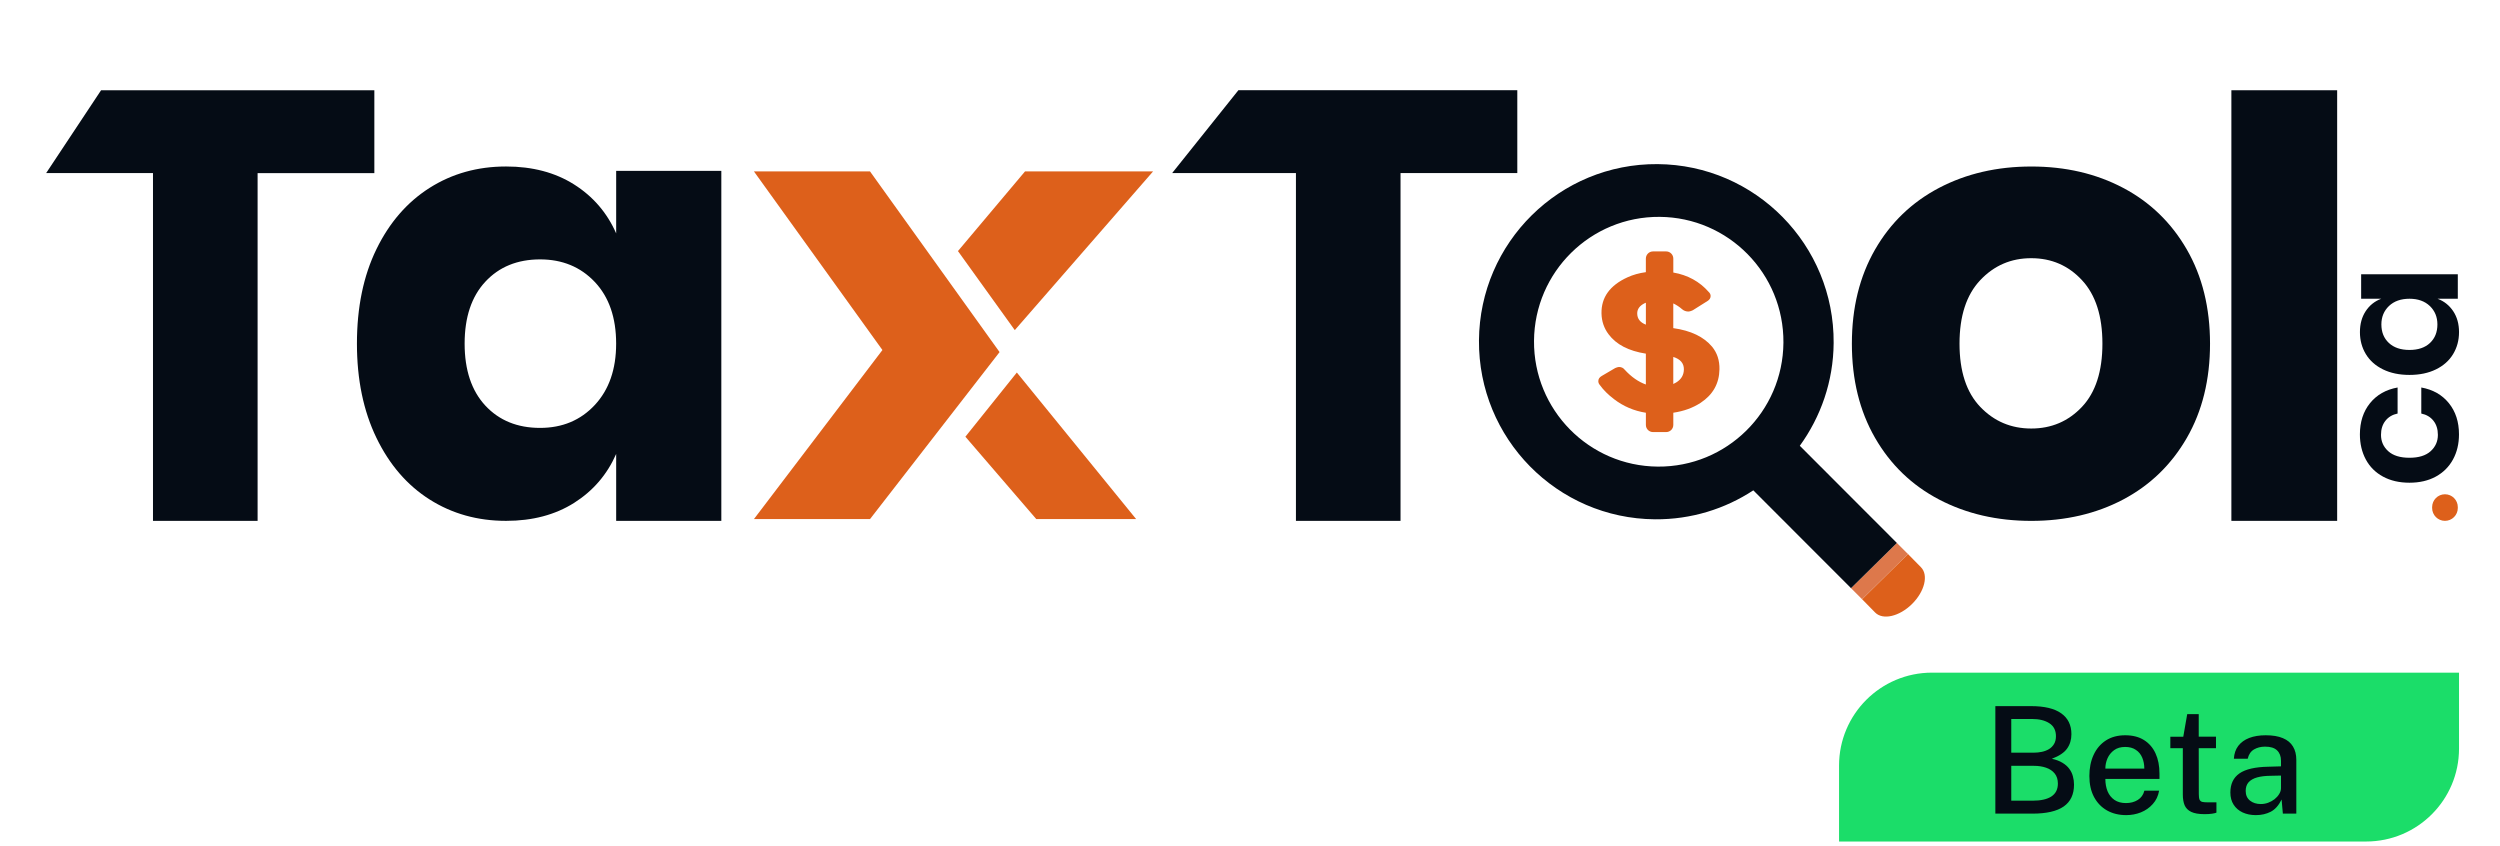
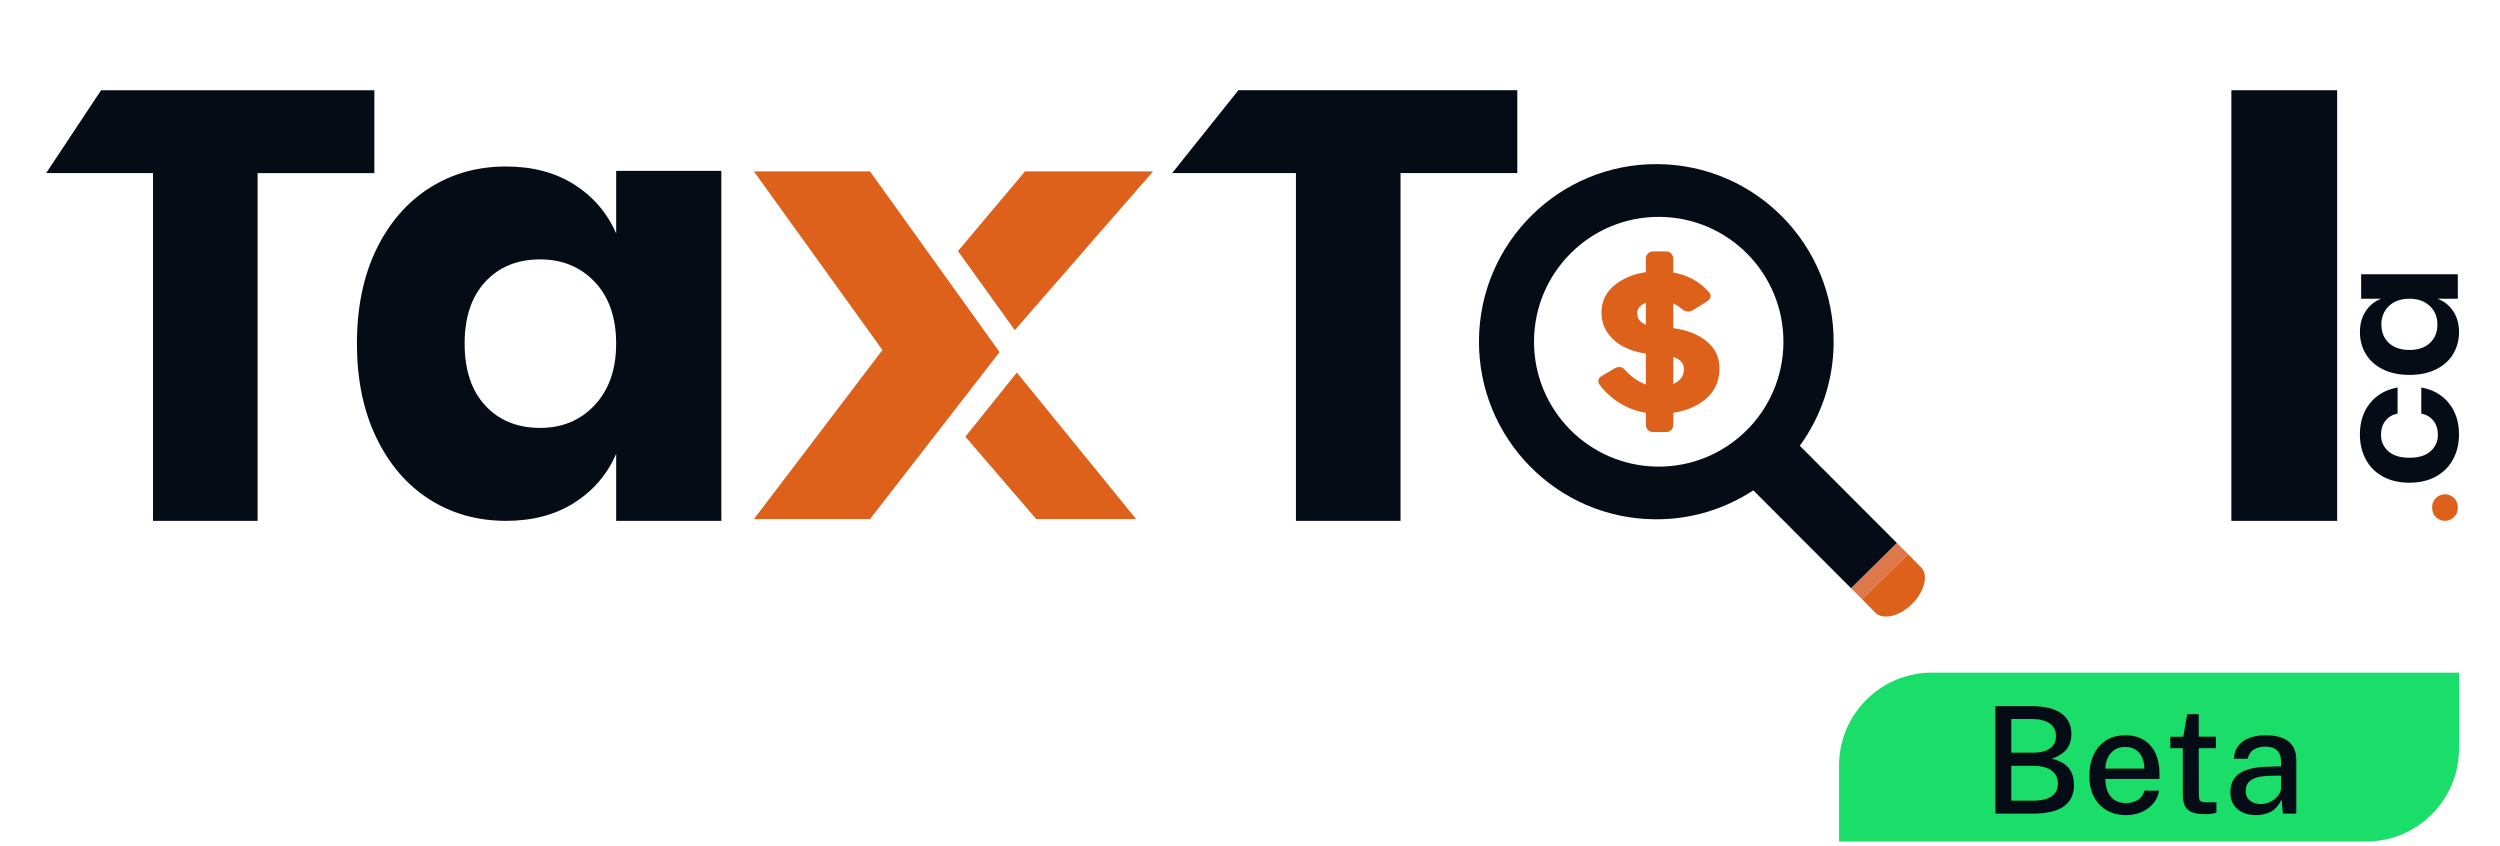
<svg xmlns="http://www.w3.org/2000/svg" width="269" height="91" viewBox="0 0 269 91" fill="none">
  <path d="M61.773 19.848C63.813 21.137 65.322 22.891 66.3 25.113V18.382H77.615V56.044H66.3V48.845C65.322 51.067 63.813 52.821 61.773 54.111C59.733 55.4 57.289 56.044 54.451 56.044C51.388 56.044 48.649 55.278 46.23 53.746C43.81 52.213 41.904 50.003 40.504 47.112C39.108 44.224 38.406 40.846 38.406 36.979C38.406 33.069 39.105 29.68 40.504 26.813C41.901 23.946 43.81 21.748 46.23 20.212C48.649 18.68 51.388 17.914 54.451 17.914C57.292 17.914 59.733 18.559 61.773 19.848ZM52.222 30.312C50.735 31.911 49.994 34.133 49.994 36.976C49.994 39.822 50.738 42.041 52.222 43.643C53.71 45.242 55.671 46.042 58.112 46.042C60.507 46.042 62.472 45.221 64.002 43.576C65.532 41.931 66.297 39.733 66.297 36.976C66.297 34.176 65.532 31.966 64.002 30.342C62.472 28.722 60.507 27.91 58.112 27.91C55.671 27.913 53.707 28.713 52.222 30.312Z" fill="#050C15" />
-   <path d="M228.449 20.215C231.354 21.748 233.64 23.961 235.304 26.849C236.967 29.737 237.799 33.115 237.799 36.982C237.799 40.849 236.967 44.227 235.304 47.115C233.64 50.003 231.354 52.213 228.449 53.749C225.543 55.281 222.246 56.047 218.564 56.047C214.881 56.047 211.575 55.281 208.646 53.749C205.716 52.216 203.421 50.006 201.757 47.115C200.094 44.227 199.262 40.849 199.262 36.982C199.262 33.115 200.094 29.74 201.757 26.849C203.421 23.961 205.719 21.751 208.646 20.215C211.575 18.683 214.878 17.917 218.564 17.917C222.246 17.914 225.54 18.68 228.449 20.215ZM213.072 30.148C211.584 31.726 210.844 34.003 210.844 36.979C210.844 39.955 211.587 42.223 213.072 43.777C214.559 45.333 216.387 46.109 218.564 46.109C220.737 46.109 222.559 45.33 224.022 43.777C225.486 42.223 226.22 39.955 226.22 36.979C226.22 34.003 225.489 31.726 224.022 30.148C222.559 28.57 220.737 27.782 218.564 27.782C216.39 27.779 214.559 28.57 213.072 30.148Z" fill="#050C15" />
  <path d="M251.478 9.711V56.044H240.097V9.711H251.478Z" fill="#050C15" />
  <path d="M263.078 53.183C263.84 53.183 264.46 53.803 264.46 54.566V54.661C264.46 55.424 263.84 56.044 263.078 56.044C262.316 56.044 261.697 55.424 261.697 54.661V54.566C261.7 53.803 262.316 53.183 263.078 53.183Z" fill="#DD601B" />
  <path d="M255.015 43.379C255.741 42.482 256.73 41.922 257.981 41.694V44.497C257.432 44.61 256.995 44.868 256.676 45.27C256.357 45.671 256.196 46.179 256.196 46.793C256.196 47.495 256.457 48.082 256.976 48.55C257.495 49.021 258.257 49.255 259.256 49.255C260.258 49.255 261.017 49.021 261.536 48.55C262.055 48.079 262.316 47.495 262.316 46.793C262.316 46.179 262.156 45.671 261.837 45.27C261.518 44.868 261.084 44.613 260.531 44.497V41.694C261.782 41.919 262.772 42.482 263.497 43.379C264.223 44.276 264.587 45.394 264.587 46.735C264.587 47.75 264.372 48.653 263.941 49.441C263.51 50.231 262.893 50.845 262.092 51.283C261.29 51.721 260.346 51.94 259.256 51.94C258.166 51.94 257.219 51.721 256.412 51.283C255.604 50.845 254.988 50.231 254.563 49.441C254.138 48.65 253.925 47.747 253.925 46.735C253.928 45.394 254.29 44.276 255.015 43.379Z" fill="#050C15" />
  <path d="M254.548 33.48C254.961 32.853 255.52 32.41 256.218 32.145H254.059V29.512H264.46V32.145H262.283C262.985 32.41 263.543 32.853 263.962 33.48C264.381 34.106 264.591 34.86 264.591 35.736C264.591 36.614 264.378 37.401 263.953 38.104C263.528 38.806 262.912 39.353 262.104 39.748C261.297 40.144 260.35 40.341 259.26 40.341C258.17 40.341 257.223 40.144 256.415 39.748C255.608 39.353 254.991 38.806 254.566 38.104C254.141 37.401 253.929 36.611 253.929 35.736C253.929 34.86 254.135 34.109 254.548 33.48ZM257.044 36.903C257.581 37.404 258.319 37.654 259.26 37.654C260.198 37.654 260.935 37.404 261.467 36.903C261.998 36.401 262.265 35.739 262.265 34.908C262.265 34.106 261.992 33.446 261.449 32.926C260.905 32.407 260.173 32.145 259.26 32.145C258.334 32.145 257.599 32.407 257.053 32.926C256.509 33.446 256.236 34.109 256.236 34.908C256.236 35.736 256.506 36.401 257.044 36.903Z" fill="#050C15" />
  <path d="M163.262 9.712V18.625H150.697V56.044H139.443V18.622H126.125L133.25 9.709H163.262V9.712Z" fill="#050C15" />
  <path d="M40.28 9.712V18.626H27.718V56.044H16.461V18.623H4.967L10.875 9.712H40.28Z" fill="#050C15" />
  <path d="M81.124 18.446H93.614L107.554 37.885L93.614 55.852H81.124L94.949 37.663L81.124 18.446Z" fill="#DD601B" />
  <path d="M103.076 27.016L110.29 18.446H124.069L109.191 35.52L103.076 27.016Z" fill="#DD601B" />
  <path d="M109.412 40.083L103.875 46.99L111.504 55.852H122.248L109.412 40.083Z" fill="#DD601B" />
  <path d="M205.494 59.814L205.294 59.61L200.361 64.478L200.479 64.596L201.766 65.907C202.595 66.749 204.368 66.338 205.731 64.994C207.094 63.648 207.525 61.878 206.699 61.039L205.494 59.814Z" fill="#DD601B" />
  <path d="M204.104 58.421L199.17 63.286L200.36 64.477L205.294 59.61L205.154 59.47H205.151L204.104 58.421Z" fill="#DD784B" />
  <path d="M178.36 17.659C167.822 17.58 159.215 26.074 159.137 36.626C159.058 47.179 167.537 55.798 178.077 55.877C181.981 55.907 185.618 54.755 188.657 52.761L199.17 63.286L204.104 58.422L193.66 47.966C195.913 44.856 197.27 41.047 197.3 36.909C197.379 26.357 188.897 17.738 178.36 17.659ZM178.378 50.207C170.967 50.152 165.005 44.093 165.06 36.672C165.114 29.251 171.168 23.28 178.578 23.335C185.989 23.39 191.951 29.449 191.897 36.873C191.839 44.294 185.788 50.262 178.378 50.207Z" fill="#050C15" />
  <path d="M177.865 46.492H179.277C179.702 46.492 180.048 46.148 180.048 45.722V44.409C181.177 44.242 182.161 43.886 182.995 43.339C184.31 42.467 184.987 41.272 185.014 39.739C185.033 38.785 184.768 37.973 184.219 37.304C183.326 36.24 181.936 35.571 180.045 35.307V32.647C180.376 32.805 180.697 33.011 181.007 33.282C181.195 33.44 181.417 33.519 181.666 33.522C181.869 33.522 182.145 33.382 182.145 33.382L182.152 33.379L183.733 32.385C183.949 32.248 184.058 32.075 184.064 31.862C184.067 31.692 183.997 31.543 183.858 31.415C182.871 30.291 181.599 29.594 180.048 29.324V27.825C180.048 27.399 179.702 27.053 179.277 27.053H177.865C177.44 27.053 177.094 27.399 177.094 27.825V29.284C176.362 29.385 175.703 29.57 175.117 29.841C173.22 30.707 172.288 32.002 172.321 33.72C172.337 34.565 172.592 35.313 173.08 35.964C173.906 37.073 175.245 37.766 177.094 38.052V41.372C176.295 41.089 175.539 40.563 174.826 39.791C174.671 39.587 174.462 39.487 174.204 39.487C174.061 39.487 173.782 39.609 173.782 39.609L173.779 39.612L172.34 40.457C172.094 40.6 171.975 40.788 171.978 41.022C171.981 41.174 172.039 41.311 172.148 41.433C172.522 41.956 173.026 42.457 173.654 42.938C174.671 43.722 175.822 44.212 177.097 44.412V45.722C177.094 46.145 177.44 46.492 177.865 46.492ZM180.045 38.405C180.807 38.645 181.192 39.089 181.186 39.742C181.18 40.35 180.904 40.822 180.354 41.156C180.257 41.217 180.151 41.269 180.045 41.317V38.405ZM176.165 33.726C176.162 33.252 176.435 32.881 176.988 32.616L177.097 32.574V34.933C176.477 34.696 176.168 34.294 176.165 33.726Z" fill="#DD601B" />
  <path d="M197.882 82.376C197.882 76.854 202.359 72.376 207.882 72.376H264.591V80.547C264.591 86.07 260.114 90.547 254.591 90.547H197.882V82.376Z" fill="#1BDD69" />
  <path d="M214.7 87.547V75.979H218.548C219.983 75.979 221.063 76.238 221.788 76.755C222.519 77.273 222.884 78.019 222.884 78.995C222.884 79.598 222.727 80.118 222.412 80.555C222.103 80.987 221.559 81.35 220.78 81.643C221.239 81.745 221.623 81.891 221.932 82.083C222.242 82.27 222.484 82.486 222.66 82.731C222.842 82.977 222.97 83.243 223.044 83.531C223.124 83.819 223.164 84.118 223.164 84.427C223.164 85.478 222.794 86.262 222.052 86.779C221.316 87.291 220.194 87.547 218.684 87.547H214.7ZM216.412 86.155H218.692C219.588 86.155 220.268 86.003 220.732 85.699C221.196 85.39 221.428 84.929 221.428 84.315C221.428 83.873 221.314 83.51 221.084 83.227C220.855 82.945 220.546 82.737 220.156 82.603C219.767 82.47 219.332 82.403 218.852 82.403H216.412V86.155ZM216.412 80.987H218.852C219.14 80.987 219.423 80.958 219.7 80.899C219.978 80.841 220.231 80.745 220.46 80.611C220.69 80.473 220.874 80.289 221.012 80.059C221.151 79.83 221.22 79.55 221.22 79.219C221.22 78.59 220.983 78.123 220.508 77.819C220.034 77.515 219.418 77.363 218.66 77.363H216.412V80.987ZM226.536 83.811C226.536 84.307 226.616 84.753 226.776 85.147C226.941 85.537 227.189 85.846 227.52 86.075C227.851 86.299 228.261 86.411 228.752 86.411C229.243 86.411 229.667 86.299 230.024 86.075C230.387 85.851 230.624 85.518 230.736 85.075H232.32C232.224 85.641 231.997 86.121 231.64 86.515C231.288 86.91 230.861 87.209 230.36 87.411C229.859 87.609 229.333 87.707 228.784 87.707C228 87.707 227.309 87.539 226.712 87.203C226.115 86.862 225.648 86.377 225.312 85.747C224.981 85.118 224.816 84.369 224.816 83.499C224.816 82.641 224.968 81.883 225.272 81.227C225.576 80.566 226.016 80.049 226.592 79.675C227.168 79.302 227.861 79.115 228.672 79.115C229.472 79.115 230.144 79.286 230.688 79.627C231.237 79.969 231.653 80.449 231.936 81.067C232.219 81.681 232.36 82.406 232.36 83.243V83.811H226.536ZM226.536 82.699H230.728C230.728 82.267 230.653 81.875 230.504 81.523C230.355 81.166 230.125 80.886 229.816 80.683C229.512 80.475 229.128 80.371 228.664 80.371C228.189 80.371 227.795 80.486 227.48 80.715C227.165 80.945 226.928 81.238 226.768 81.595C226.613 81.953 226.536 82.321 226.536 82.699ZM238.44 80.507H236.584L236.592 85.443C236.592 85.715 236.618 85.915 236.672 86.043C236.73 86.166 236.826 86.246 236.96 86.283C237.098 86.315 237.285 86.331 237.52 86.331H238.488V87.443C238.381 87.486 238.221 87.523 238.008 87.555C237.8 87.587 237.53 87.603 237.2 87.603C236.586 87.603 236.109 87.521 235.768 87.355C235.432 87.19 235.197 86.953 235.064 86.643C234.936 86.329 234.872 85.95 234.872 85.507V80.507H233.528V79.275H234.92L235.344 76.843H236.584V79.267H238.44V80.507ZM242.732 87.707C242.199 87.707 241.724 87.611 241.308 87.419C240.897 87.227 240.575 86.95 240.34 86.587C240.105 86.225 239.988 85.787 239.988 85.275C239.988 84.358 240.313 83.673 240.964 83.219C241.615 82.766 242.652 82.526 244.076 82.499L245.436 82.459V81.859C245.436 81.385 245.295 81.011 245.012 80.739C244.729 80.467 244.295 80.334 243.708 80.339C243.265 80.339 242.871 80.441 242.524 80.643C242.183 80.846 241.959 81.179 241.852 81.643H240.364C240.396 81.094 240.553 80.633 240.836 80.259C241.124 79.881 241.519 79.595 242.02 79.403C242.521 79.211 243.111 79.115 243.788 79.115C244.54 79.115 245.159 79.219 245.644 79.427C246.129 79.63 246.489 79.929 246.724 80.323C246.964 80.718 247.084 81.198 247.084 81.763V87.547H245.636L245.5 86.027C245.191 86.662 244.799 87.102 244.324 87.347C243.855 87.587 243.324 87.707 242.732 87.707ZM243.268 86.515C243.529 86.515 243.788 86.47 244.044 86.379C244.3 86.283 244.532 86.155 244.74 85.995C244.948 85.83 245.113 85.646 245.236 85.443C245.364 85.241 245.431 85.033 245.436 84.819V83.451L244.316 83.475C243.745 83.481 243.26 83.539 242.86 83.651C242.465 83.763 242.161 83.937 241.948 84.171C241.74 84.406 241.636 84.718 241.636 85.107C241.636 85.55 241.791 85.897 242.1 86.147C242.409 86.393 242.799 86.515 243.268 86.515Z" fill="#050C15" />
</svg>